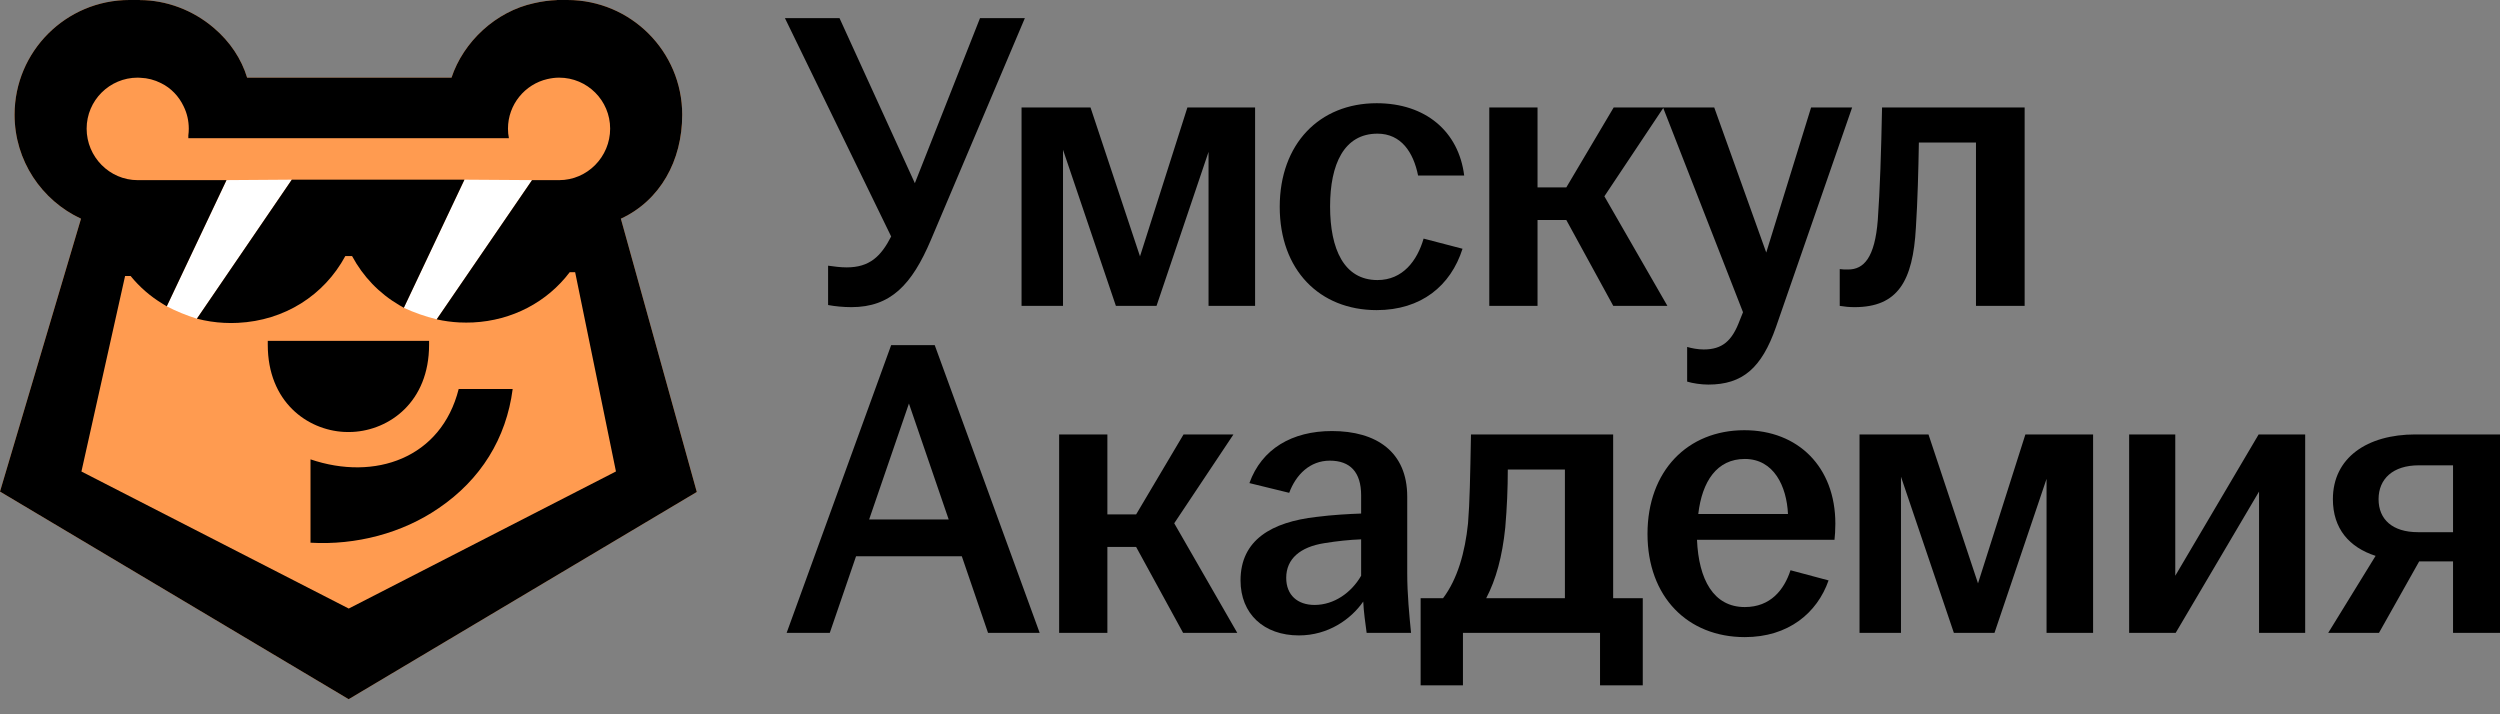
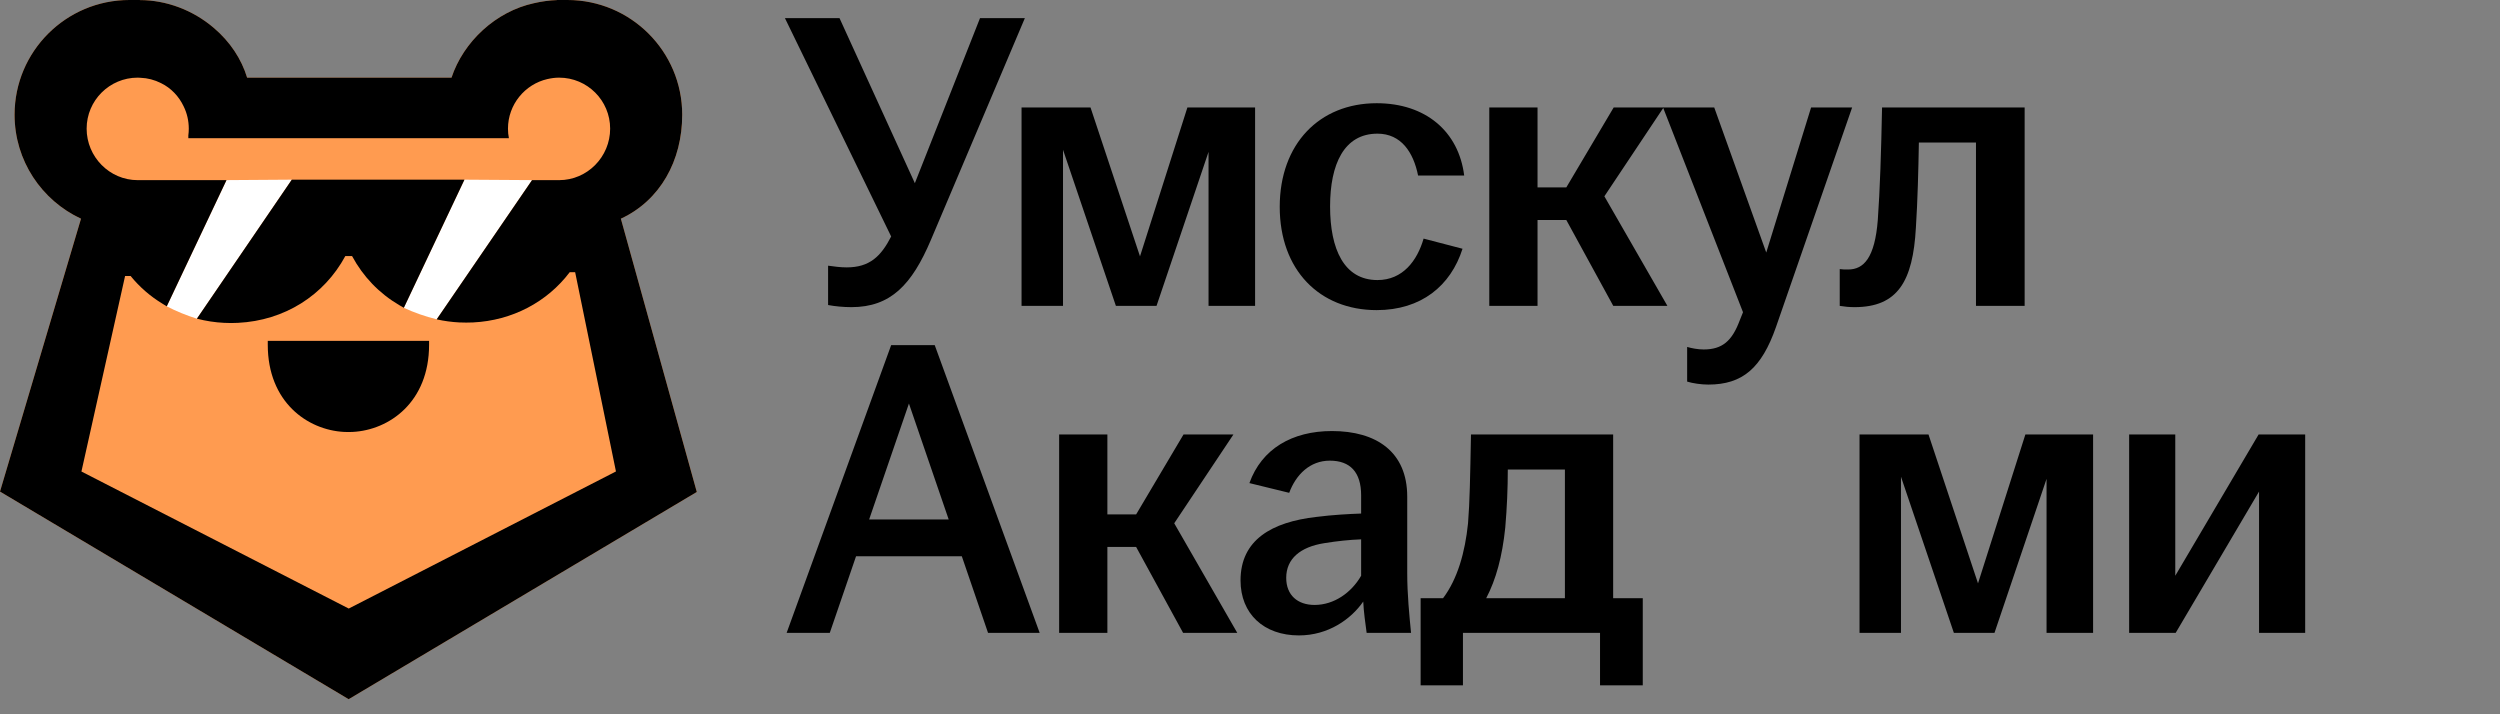
<svg xmlns="http://www.w3.org/2000/svg" width="84" height="24" viewBox="0 0 84 24" fill="none">
  <rect x="0" y="0" width="84" height="24" fill="#808080" stroke="none" />
  <path d="M20.86 7.348L23.412 16.53L11.715 23.493L0 16.517L2.721 7.348C1.402 6.734 0.49 5.4 0.49 3.855C0.49 1.727 2.218 0 4.35 0H4.699V0.003C5.591 0.006 6.482 0.338 7.185 0.939C7.73 1.403 8.111 1.98 8.303 2.609H15.171C15.572 1.399 16.659 0.385 17.944 0.107C18.202 0.047 18.457 0.013 18.713 0.003V0H19.062C21.194 0 22.922 1.727 22.922 3.855C22.922 5.402 22.179 6.737 20.86 7.348Z" fill="#FF9B50" />
  <path d="M7.61 6.052L9.804 6.037L6.615 10.708C6.26 10.596 5.923 10.459 5.603 10.293L7.609 6.053L7.61 6.052Z" fill="white" />
  <path d="M15.605 6.037L17.876 6.052L14.673 10.729C14.287 10.633 13.918 10.505 13.568 10.342L15.605 6.036L15.605 6.037Z" fill="white" />
-   <path d="M10.433 15.434V18.235C11.96 18.324 13.52 17.914 14.739 17.075C16.155 16.114 17.012 14.728 17.226 13.07H15.412C14.826 15.399 12.594 16.17 10.432 15.434L10.433 15.434Z" fill="black" />
  <path d="M11.569 14.513C11.616 14.515 11.662 14.516 11.706 14.516C11.751 14.516 11.797 14.515 11.847 14.513C13.084 14.45 14.417 13.508 14.417 11.585V11.453H8.997V11.585C8.997 13.506 10.327 14.449 11.564 14.513H11.57H11.569Z" fill="black" />
  <path d="M6.616 10.707C6.917 10.786 7.227 10.833 7.533 10.848H7.542C7.618 10.852 7.693 10.854 7.765 10.854C7.838 10.854 7.913 10.852 7.987 10.848H7.993C9.555 10.772 10.888 9.928 11.603 8.603H11.829C12.201 9.295 12.742 9.859 13.419 10.255L13.569 10.342L15.606 6.036H9.805L6.616 10.707V10.707Z" fill="black" />
  <path d="M20.86 7.348C22.179 6.737 22.922 5.402 22.922 3.855C22.922 1.727 21.194 0 19.062 0H18.713V0.003C18.457 0.013 18.203 0.047 17.944 0.107C16.659 0.385 15.573 1.399 15.171 2.609H8.303C8.111 1.979 7.73 1.402 7.185 0.939C6.482 0.338 5.59 0.005 4.699 0.003V0H4.35C2.218 0 0.49 1.727 0.49 3.855C0.49 5.4 1.402 6.734 2.722 7.348L0 16.517L11.715 23.493L23.412 16.53L20.861 7.349L20.86 7.348ZM11.717 20.447L2.736 15.843L4.203 9.273H4.388C4.691 9.645 5.053 9.96 5.468 10.21L5.603 10.293L7.61 6.053H4.626C3.68 6.053 2.911 5.27 2.911 4.323C2.911 3.376 3.68 2.609 4.626 2.609C4.659 2.609 4.694 2.612 4.724 2.614C4.956 2.622 5.191 2.682 5.412 2.794C5.748 2.957 6.015 3.241 6.173 3.579C6.283 3.803 6.343 4.058 6.343 4.323C6.343 4.401 6.338 4.477 6.328 4.55V4.643H17.099C17.078 4.539 17.068 4.433 17.068 4.323C17.068 3.512 17.636 2.83 18.394 2.656H18.397C18.523 2.627 18.65 2.609 18.786 2.609C19.735 2.609 20.501 3.377 20.501 4.323C20.501 5.269 19.735 6.053 18.786 6.053H17.876L14.673 10.73C14.923 10.787 15.181 10.821 15.436 10.834H15.444C15.52 10.839 15.595 10.839 15.665 10.839C15.735 10.839 15.811 10.839 15.895 10.834C17.209 10.769 18.384 10.15 19.142 9.146H19.325L20.696 15.841L11.717 20.448V20.447Z" fill="black" />
  <path d="M28.606 10.32C28.336 10.32 28.052 10.292 27.824 10.249V8.927C28.038 8.956 28.237 8.984 28.45 8.984C29.218 8.984 29.601 8.614 29.943 7.946L26.374 0.61H28.208L30.739 6.155L32.928 0.61H34.435L31.279 8.06C30.639 9.567 29.928 10.32 28.606 10.32Z" fill="black" />
  <path d="M34.324 10.278V3.61H36.641L38.304 8.614L39.897 3.61H42.171V10.278H40.607V5.103L38.859 10.278H37.494L35.717 5.032V10.278H34.324Z" fill="black" />
  <path d="M46.255 10.42C44.335 10.42 42.999 9.069 42.999 6.951C42.999 4.833 44.335 3.468 46.255 3.468C47.904 3.468 49.013 4.42 49.197 5.899H47.648C47.491 5.117 47.079 4.491 46.283 4.491C45.16 4.491 44.691 5.515 44.691 6.937C44.691 8.373 45.16 9.41 46.283 9.41C47.136 9.41 47.619 8.756 47.833 8.017L49.141 8.358C48.742 9.609 47.747 10.42 46.255 10.42Z" fill="black" />
  <path d="M50.04 10.278V3.61H51.661V6.297H52.628L54.22 3.61H55.897L53.907 6.596L56.025 10.278H54.206L52.628 7.392H51.661V10.278H50.04Z" fill="black" />
  <path d="M57.399 12.922C57.157 12.922 56.873 12.879 56.688 12.822V11.657C56.83 11.699 57.043 11.742 57.242 11.742C57.868 11.742 58.195 11.458 58.451 10.775L58.565 10.491L55.878 3.61H57.598L59.346 8.486L60.853 3.61H62.232L59.673 10.989C59.19 12.367 58.55 12.922 57.399 12.922Z" fill="black" />
  <path d="M62.313 10.32C62.142 10.32 61.986 10.306 61.815 10.278V9.041C61.9 9.055 61.986 9.055 62.099 9.055C62.625 9.055 62.995 8.657 63.094 7.392C63.166 6.397 63.208 5.103 63.237 3.61H68.028V10.278H66.393V4.79H64.474C64.459 5.714 64.431 6.766 64.374 7.648C64.275 9.453 63.763 10.32 62.313 10.32Z" fill="black" />
  <path d="M26.431 21.264L29.943 11.597H31.407L34.933 21.264H33.198L32.317 18.691H28.763L27.881 21.264H26.431ZM29.203 17.454H31.876L30.54 13.559L29.203 17.454Z" fill="black" />
  <path d="M35.587 21.264V14.597H37.208V17.284H38.174L39.767 14.597H41.444L39.454 17.582L41.572 21.264H39.752L38.174 18.378H37.208V21.264H35.587Z" fill="black" />
  <path d="M43.644 21.35C42.464 21.35 41.682 20.625 41.682 19.502C41.682 18.137 42.734 17.54 44.227 17.369C44.781 17.298 45.321 17.27 45.734 17.255V16.644C45.734 15.862 45.364 15.478 44.682 15.478C44.014 15.478 43.544 15.947 43.317 16.559L41.98 16.232C42.393 15.08 43.416 14.483 44.753 14.483C46.245 14.483 47.283 15.18 47.283 16.687V19.26C47.283 19.971 47.354 20.681 47.411 21.264H45.919C45.876 20.952 45.819 20.539 45.805 20.212C45.392 20.809 44.625 21.35 43.644 21.35ZM43.217 19.416C43.217 19.999 43.601 20.326 44.17 20.326C44.824 20.326 45.407 19.914 45.734 19.345V18.122C45.336 18.137 44.938 18.179 44.497 18.25C43.687 18.378 43.217 18.776 43.217 19.416Z" fill="black" />
  <path d="M47.733 23.027V20.099H48.487C48.97 19.459 49.226 18.563 49.326 17.582C49.383 16.872 49.397 16.075 49.425 14.597H54.202V20.099H55.197V23.027H53.761V21.264H49.155V23.027H47.733ZM49.937 20.099H52.581V15.777H50.662C50.662 16.416 50.634 17.056 50.577 17.724C50.477 18.705 50.264 19.473 49.937 20.099Z" fill="black" />
-   <path d="M58.626 21.407C56.706 21.407 55.356 20.056 55.356 17.938C55.356 15.819 56.706 14.455 58.611 14.455C60.417 14.455 61.668 15.691 61.668 17.596C61.668 17.824 61.654 17.995 61.639 18.137H57.019C57.076 19.473 57.574 20.397 58.626 20.397C59.493 20.397 59.948 19.814 60.161 19.16L61.44 19.502C61.057 20.596 60.09 21.407 58.626 21.407ZM57.062 17.27H60.076C60.033 16.345 59.606 15.421 58.626 15.421C57.687 15.421 57.19 16.175 57.062 17.27Z" fill="black" />
  <path d="M62.48 21.264V14.597H64.797L66.461 19.601L68.053 14.597H70.328V21.264H68.764V16.09L67.015 21.264H65.65L63.873 16.018V21.264H62.48Z" fill="black" />
  <path d="M71.539 21.264V14.597H73.089V19.345L75.89 14.597H77.454V21.264H75.904V16.516L73.103 21.264H71.539Z" fill="black" />
-   <path d="M82.422 21.264V18.862H81.285L79.934 21.264H78.228L79.82 18.677C78.939 18.393 78.385 17.767 78.385 16.772C78.385 15.379 79.536 14.597 81.157 14.597H84V21.264H82.422ZM79.92 16.772C79.92 17.454 80.389 17.881 81.242 17.881H82.422V15.635H81.27C80.403 15.635 79.92 16.09 79.92 16.772Z" fill="black" />
</svg>